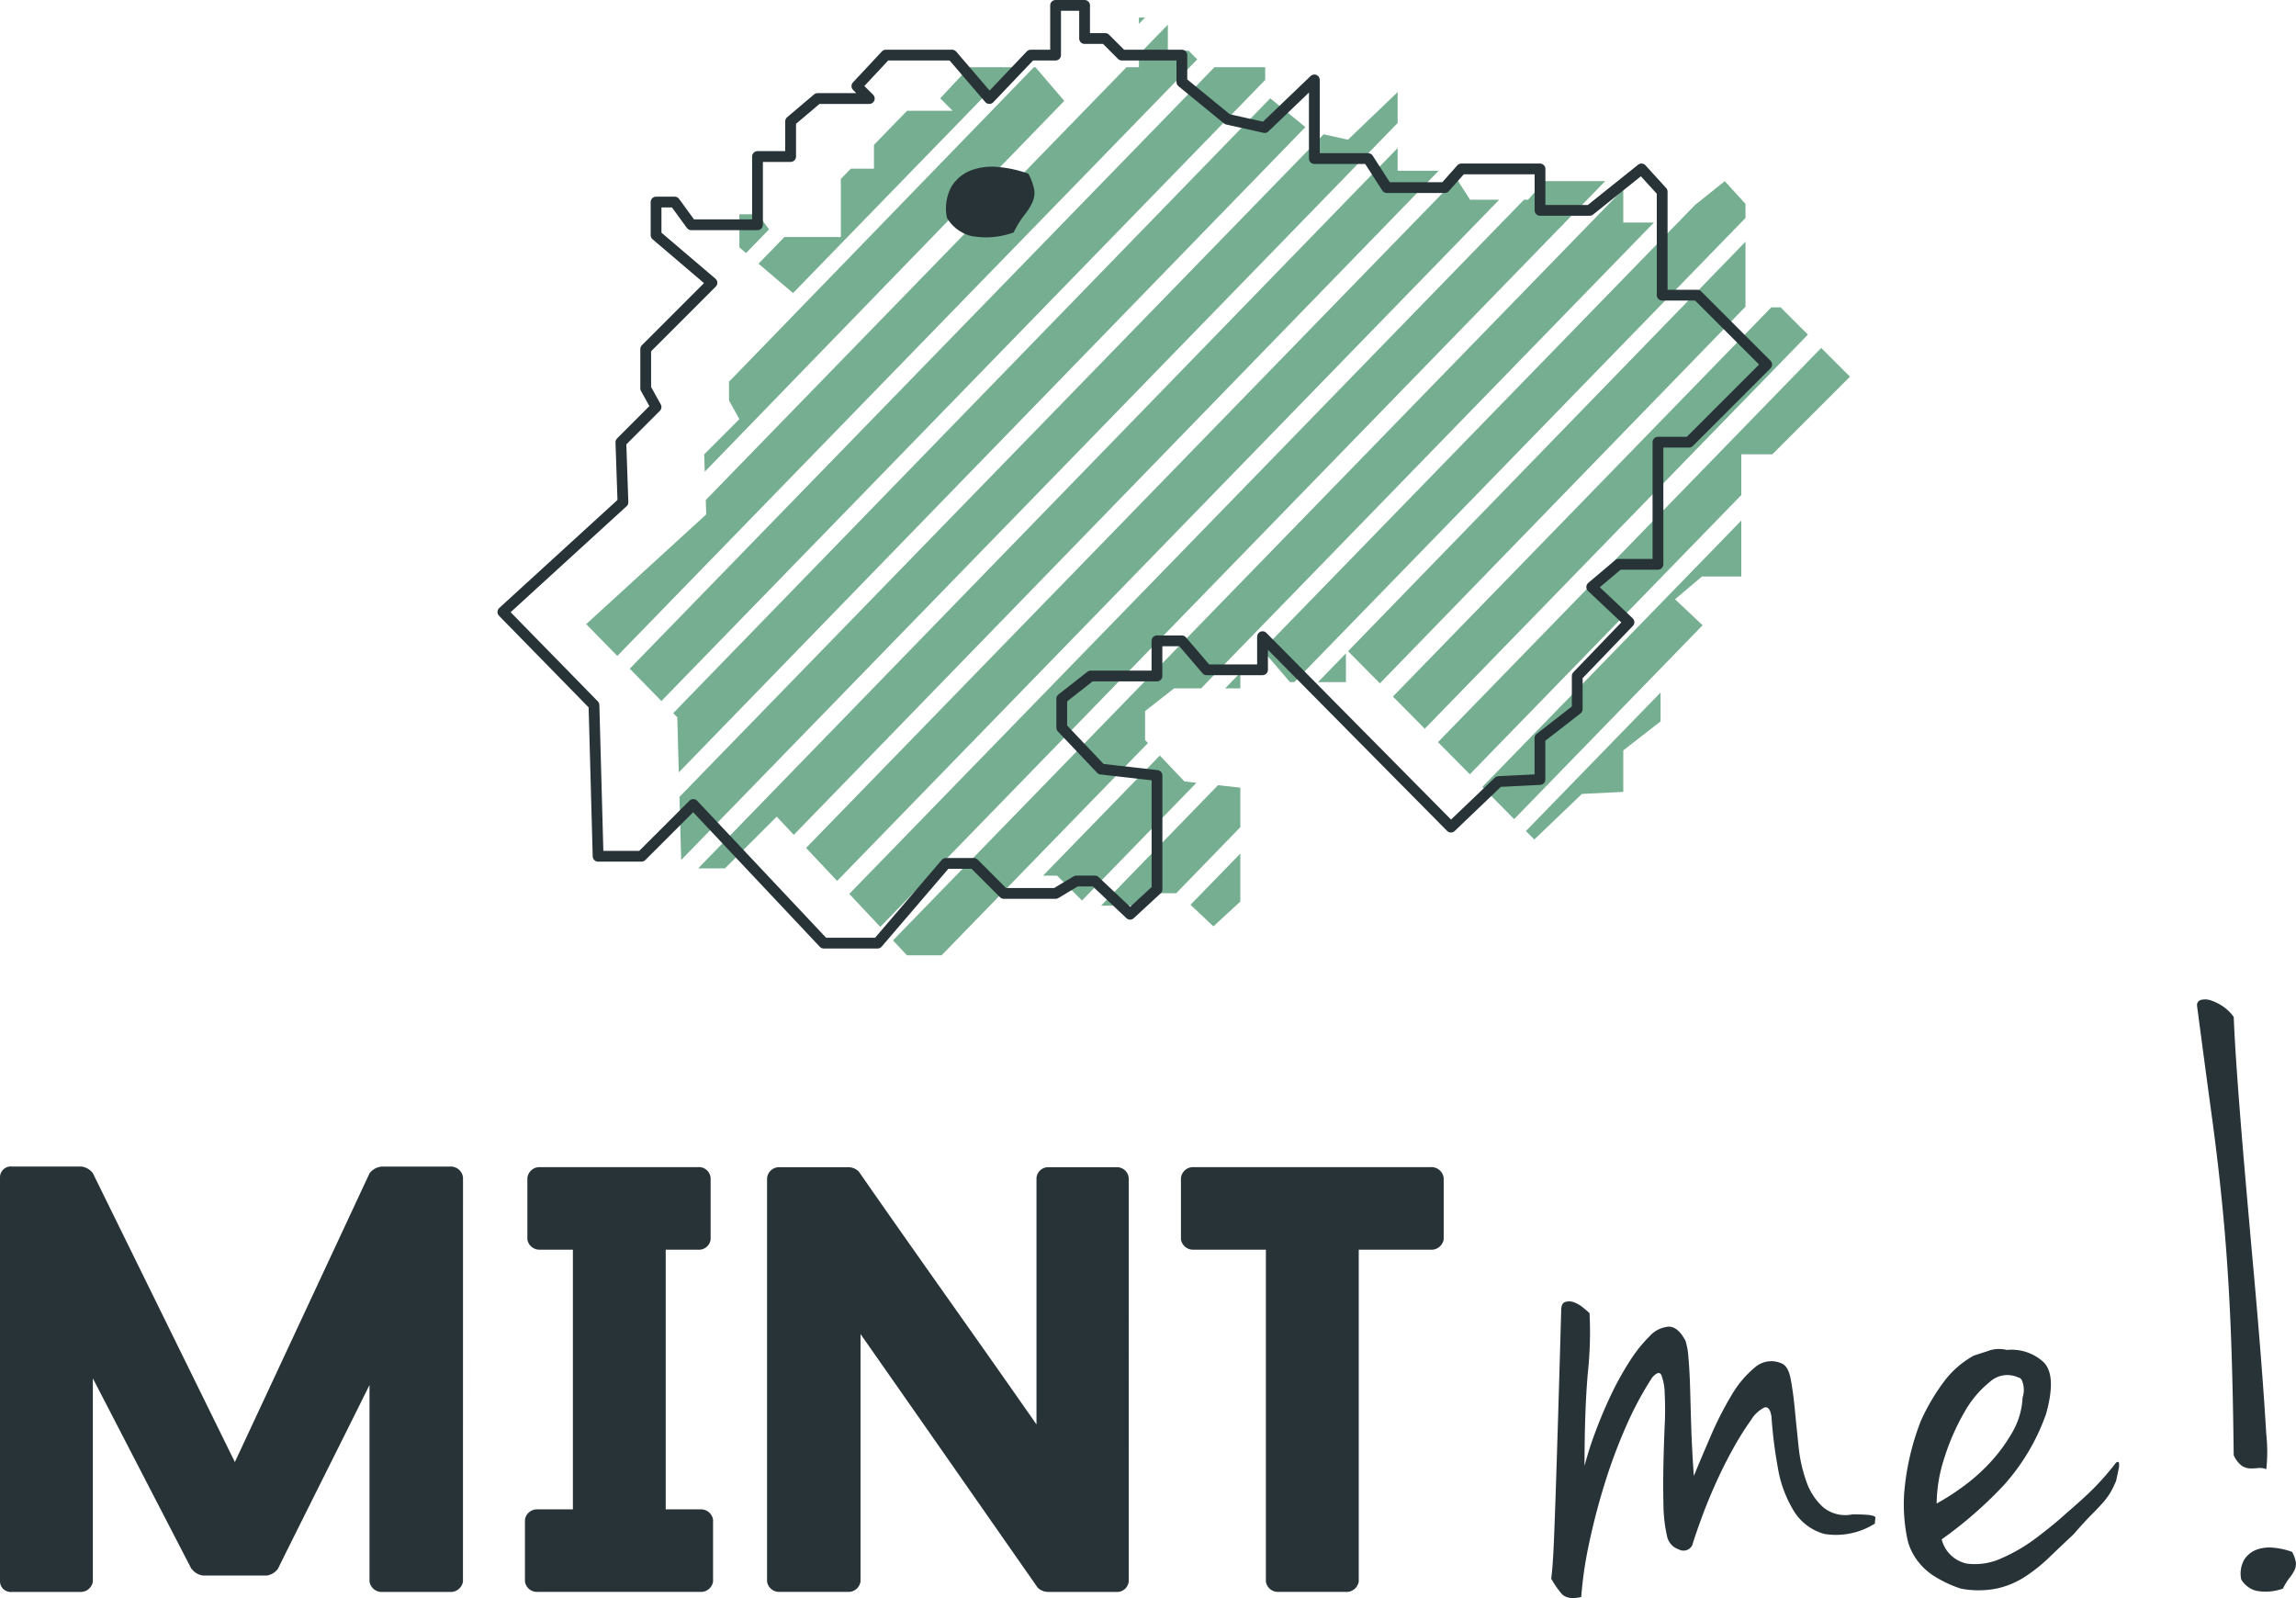
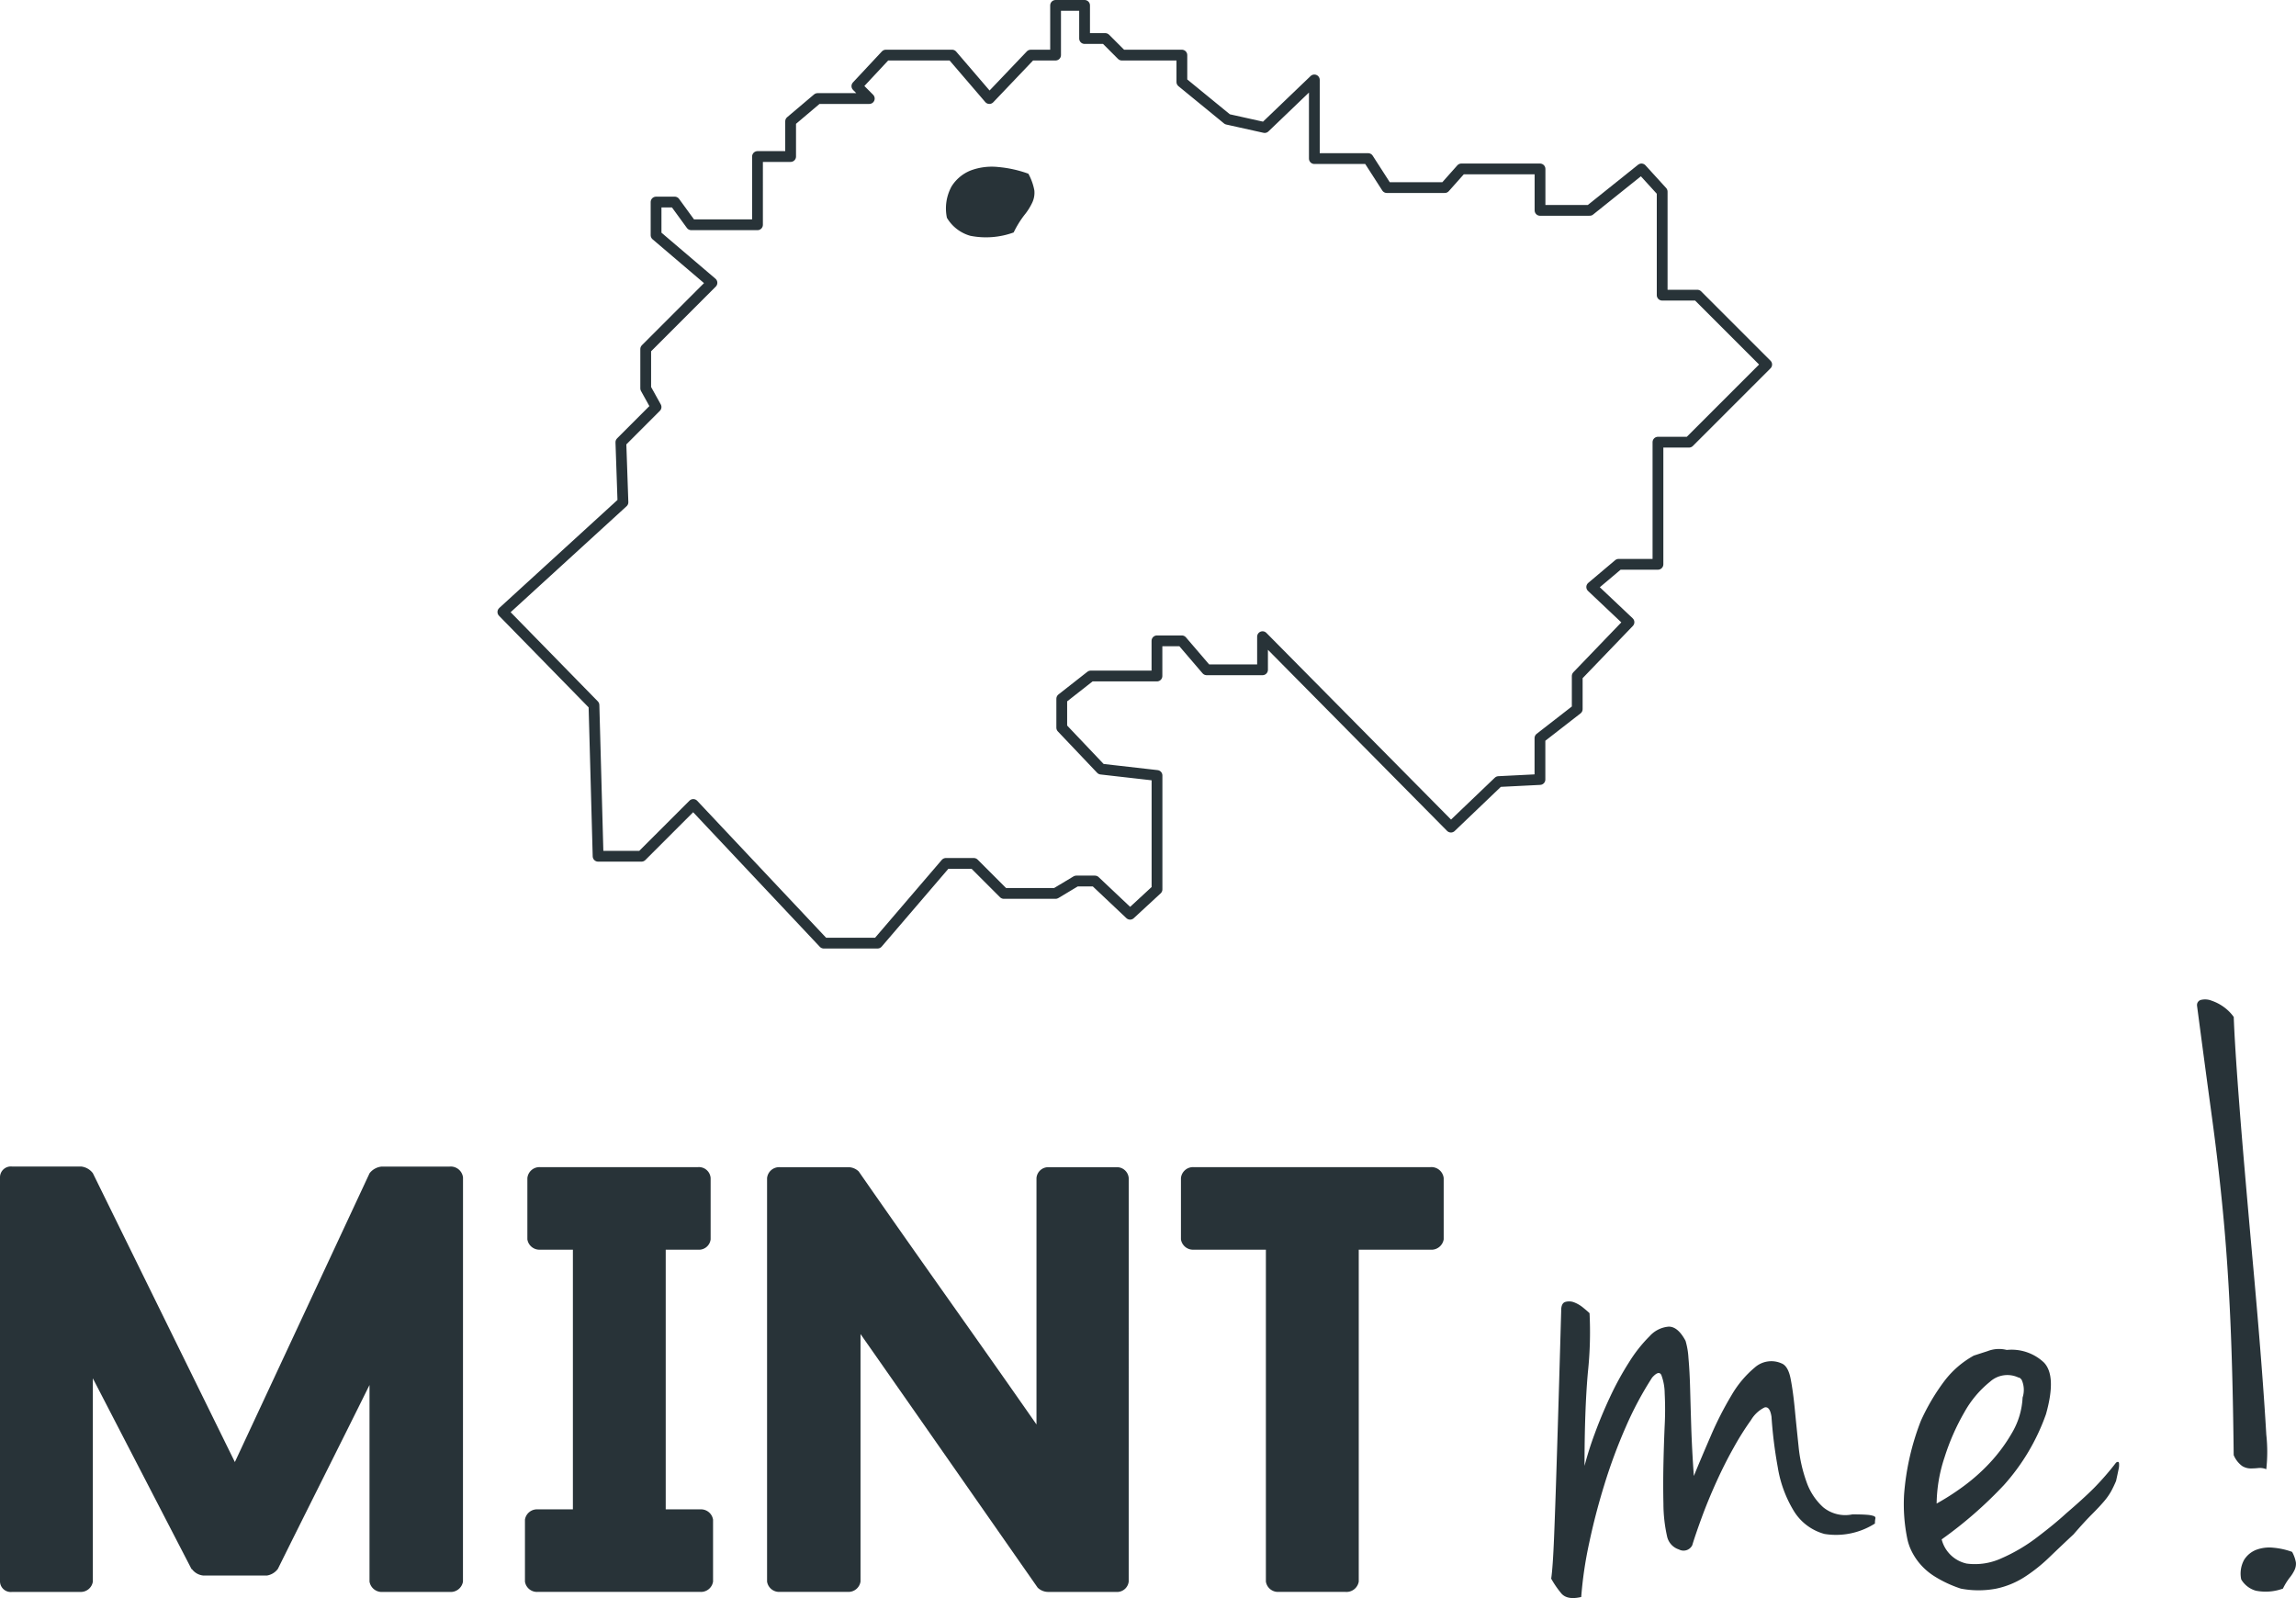
<svg xmlns="http://www.w3.org/2000/svg" width="192.015" height="133.64" viewBox="0 0 192.015 133.64">
  <defs>
    <clipPath id="clip-path">
-       <path id="Pfad_8" data-name="Pfad 8" d="M175.794,68.973v4.155h-2.077l-3.461,3.636-3.117-3.636H161.6l-2.425,2.6,1.039,1.039h-4.329l-2.251,1.9v2.942h-2.77v5.714h-5.54l-1.386-1.9H142.38v2.769l4.674,3.983-5.54,5.54V101l.865,1.558-2.944,2.944.174,5.02L129.569,119.7l7.618,7.791.346,12.638h3.636L145.5,135.8,156.4,147.4h4.5l5.716-6.664h2.336l2.51,2.508h4.328l1.732-1.038h1.558l2.942,2.77,2.252-2.078v-9.52l-4.676-.52-3.289-3.463v-2.423l2.425-1.9h5.54v-2.942h2.078l2.076,2.422h4.676v-2.77l15.755,15.929,3.979-3.809,3.463-.174V130.26l3.118-2.425v-2.769l4.329-4.5-3.118-2.944,2.25-1.906h3.291V105.5h2.595l6.493-6.493-5.8-5.8H226.52V84.554l-1.731-1.9-4.329,3.463H216.3V82.651h-6.578l-1.386,1.558h-4.847l-1.559-2.423h-4.5v-6.58l-4.155,3.982-3.115-.69-3.808-3.118V73.128h-5.022l-1.384-1.386h-1.733v-2.77Z" transform="translate(-129.569 -68.973)" fill="none" />
-     </clipPath>
+       </clipPath>
  </defs>
  <g id="Gruppe_1328" data-name="Gruppe 1328" transform="translate(-237.459 -300.693)">
    <g id="Gruppe_1311" data-name="Gruppe 1311" transform="translate(-2277 17463)">
      <path id="Pfad_1391" data-name="Pfad 1391" d="M130.476,181.78a1.037,1.037,0,0,1-1.117.863h-5.582a1.037,1.037,0,0,1-1.117-.863V165.338c-2.536,5.126-5.125,10.251-7.662,15.376a1.419,1.419,0,0,1-.912.558h-5.329a1.347,1.347,0,0,1-.964-.558v.051l-8.27-15.985v17a1.019,1.019,0,0,1-1.066.863H92.773a.9.9,0,0,1-1.015-.863v-33.8a.907.907,0,0,1,1.015-.912h5.785a1.414,1.414,0,0,1,.966.557L111.4,171.783l11.265-24.155a1.454,1.454,0,0,1,1.015-.557h5.683a1.035,1.035,0,0,1,1.117.912Z" transform="translate(2422.701 -17211.816)" fill="#283338" />
      <path id="Pfad_1392" data-name="Pfad 1392" d="M138.131,154.011V175.73h2.893a1.02,1.02,0,0,1,1.066.863v5.176a1.02,1.02,0,0,1-1.066.863h-13.6a1.018,1.018,0,0,1-1.065-.863v-5.176a1.018,1.018,0,0,1,1.065-.863h2.944V154.011h-2.741a1.019,1.019,0,0,1-1.066-.863v-5.125a1.018,1.018,0,0,1,1.066-.914h13.195a.984.984,0,0,1,1.065.914v5.125a.981.981,0,0,1-1.065.863Z" transform="translate(2432.002 -17211.807)" fill="#283338" />
      <path id="Pfad_1393" data-name="Pfad 1393" d="M172.561,181.769a.983.983,0,0,1-1.066.863h-5.683a1.274,1.274,0,0,1-.863-.355c-5.176-7.409-9.591-13.752-14.817-21.211v20.7a1.019,1.019,0,0,1-1.066.863h-5.683a1.019,1.019,0,0,1-1.066-.863V148.023a1.017,1.017,0,0,1,1.066-.912h5.735a1.271,1.271,0,0,1,.862.354c5.075,7.307,9.743,13.8,14.868,21.162v-20.6a.984.984,0,0,1,1.066-.912h5.582a.984.984,0,0,1,1.066.912Z" transform="translate(2436.292 -17211.805)" fill="#283338" />
      <path id="Pfad_1394" data-name="Pfad 1394" d="M191.57,153.148a1.037,1.037,0,0,1-1.117.863h-5.988v27.758a1.038,1.038,0,0,1-1.117.862h-5.582a1.019,1.019,0,0,1-1.066-.862V154.011h-6.038a1.019,1.019,0,0,1-1.066-.863v-5.125a1.018,1.018,0,0,1,1.066-.914h19.79a1.035,1.035,0,0,1,1.117.914Z" transform="translate(2443.626 -17211.807)" fill="#283338" />
      <path id="Pfad_1395" data-name="Pfad 1395" d="M194.834,156.735c0-.419.115-.662.349-.732a1.145,1.145,0,0,1,.733.034,2.732,2.732,0,0,1,.768.454c.254.209.429.36.523.453a31.846,31.846,0,0,1-.14,4.955q-.28,3.14-.279,7.816a27.059,27.059,0,0,1,.837-2.652q.558-1.534,1.29-3.1a25.117,25.117,0,0,1,1.605-2.931,11.935,11.935,0,0,1,1.71-2.163,2.4,2.4,0,0,1,1.605-.8q.767,0,1.4,1.186a6.275,6.275,0,0,1,.244,1.43q.1,1.085.141,2.618t.1,3.419q.069,1.884.209,3.838.628-1.534,1.431-3.384a28.01,28.01,0,0,1,1.709-3.35,8.721,8.721,0,0,1,1.954-2.338,2.086,2.086,0,0,1,2.233-.349c.372.14.628.571.768,1.29s.255,1.571.349,2.548.2,2.014.315,3.106a12.205,12.205,0,0,0,.662,2.965,5.136,5.136,0,0,0,1.4,2.129,2.916,2.916,0,0,0,2.442.593c.558,0,.966.013,1.221.036a2.247,2.247,0,0,1,.558.1q.175.07.141.209a1.813,1.813,0,0,0-.036.419,6.052,6.052,0,0,1-4.221.873,4.332,4.332,0,0,1-2.583-1.954,10.127,10.127,0,0,1-1.325-3.629,37.544,37.544,0,0,1-.524-4.223q-.141-.906-.593-.768a2.727,2.727,0,0,0-1.118,1.047,23.357,23.357,0,0,0-1.43,2.269q-.769,1.361-1.466,2.9t-1.221,2.967q-.525,1.431-.8,2.337a.813.813,0,0,1-1.117.349,1.471,1.471,0,0,1-.977-1.047,12.617,12.617,0,0,1-.315-2.757q-.036-1.637,0-3.314t.105-3.246a26.181,26.181,0,0,0,0-2.686,4.486,4.486,0,0,0-.279-1.535q-.209-.419-.768.209a28.38,28.38,0,0,0-2.2,4.117,44.722,44.722,0,0,0-1.779,4.781q-.769,2.478-1.292,4.955a32.876,32.876,0,0,0-.662,4.5q-1.188.278-1.675-.313a8.044,8.044,0,0,1-.837-1.222q.139-.906.244-3.525t.209-5.966q.107-3.35.209-6.839t.175-6.071" transform="translate(2450.186 -17209.428)" fill="#283338" />
      <path id="Pfad_1396" data-name="Pfad 1396" d="M223.056,159.661c.14-.046.534-.175,1.186-.384a2.616,2.616,0,0,1,1.605-.1,3.934,3.934,0,0,1,3.106,1.047q1.081,1.117.174,4.327a17.693,17.693,0,0,1-3.523,5.932,34.751,34.751,0,0,1-5.2,4.536,2.763,2.763,0,0,0,2.094,2.024,5.309,5.309,0,0,0,2.931-.454,14.321,14.321,0,0,0,3-1.779q1.465-1.115,2.373-1.954,1.466-1.256,2.338-2.129a23.071,23.071,0,0,0,1.849-2.128c.14-.093.221-.08.245.036a1.481,1.481,0,0,1-.036.523c-.047.233-.117.558-.209.977q-.209.489-.419.873a5.265,5.265,0,0,1-.593.837c-.256.3-.594.662-1.013,1.081s-.931.977-1.535,1.675q-1.047.978-2.024,1.918a13.552,13.552,0,0,1-2.058,1.641,7.094,7.094,0,0,1-2.373.977,7.9,7.9,0,0,1-2.967,0,9.982,9.982,0,0,1-2.233-1.047,5.292,5.292,0,0,1-1.29-1.152,5.157,5.157,0,0,1-.664-1.081,4.282,4.282,0,0,1-.279-.837,14.354,14.354,0,0,1-.279-3.768,21.373,21.373,0,0,1,1.4-6.141,17.587,17.587,0,0,1,1.954-3.315,7.839,7.839,0,0,1,2.442-2.128m-3.071,12.352a20.364,20.364,0,0,0,2.129-1.36,15.744,15.744,0,0,0,2.3-2.024,13.617,13.617,0,0,0,1.883-2.548,6.391,6.391,0,0,0,.873-2.931,2.065,2.065,0,0,0-.07-1.465c-.094-.14-.187-.209-.279-.209a2.163,2.163,0,0,0-2.373.349,8.713,8.713,0,0,0-2.163,2.582,18.811,18.811,0,0,0-1.639,3.734,12.632,12.632,0,0,0-.664,3.872" transform="translate(2456.437 -17208.586)" fill="#283338" />
      <path id="Pfad_1397" data-name="Pfad 1397" d="M236.567,136.544a.437.437,0,0,1,.349-.453,1.459,1.459,0,0,1,.872.07,3.846,3.846,0,0,1,1.012.523,3.643,3.643,0,0,1,.837.837q.069,1.884.313,5.269t.594,7.432q.348,4.048.732,8.3t.664,7.852q.278,3.593.419,6.071a13.225,13.225,0,0,1,0,2.9,1.381,1.381,0,0,0-.664-.1,5.809,5.809,0,0,1-.662.034,1.343,1.343,0,0,1-.7-.209,2.163,2.163,0,0,1-.7-.907q-.07-6.559-.279-11.27t-.594-8.793q-.384-4.082-.941-8.165t-1.256-9.387m7.956,45.71a2.929,2.929,0,0,1,.315.872,1.211,1.211,0,0,1-.105.629,3.148,3.148,0,0,1-.419.662,5.122,5.122,0,0,0-.558.907,4.224,4.224,0,0,1-2.269.175,2.077,2.077,0,0,1-1.221-.943,2.389,2.389,0,0,1,.244-1.639,2.09,2.09,0,0,1,1.013-.837,3.151,3.151,0,0,1,1.43-.175,6.193,6.193,0,0,1,1.571.349" transform="translate(2461.63 -17214.779)" fill="#283338" />
    </g>
    <g id="Gruppe_1312" data-name="Gruppe 1312" transform="translate(286.483 302.162)">
      <g id="Gruppe_3" data-name="Gruppe 3" clip-path="url(#clip-path)">
        <rect id="Rechteck_2" data-name="Rechteck 2" width="365.142" height="3.783" transform="translate(-164.395 174.442) rotate(-45.842)" fill="#75ae90" />
        <rect id="Rechteck_3" data-name="Rechteck 3" width="365.145" height="3.784" transform="translate(-160.667 178.171) rotate(-45.842)" fill="#75ae90" />
        <rect id="Rechteck_4" data-name="Rechteck 4" width="365.142" height="3.784" transform="translate(-157.003 181.835) rotate(-45.815)" fill="#75ae90" />
        <rect id="Rechteck_5" data-name="Rechteck 5" width="365.145" height="3.784" transform="matrix(0.697, -0.717, 0.717, 0.697, -153.213, 185.626)" fill="#75ae90" />
        <rect id="Rechteck_6" data-name="Rechteck 6" width="365.142" height="3.784" transform="translate(-149.518 189.32) rotate(-45.828)" fill="#75ae90" />
        <rect id="Rechteck_7" data-name="Rechteck 7" width="365.144" height="3.783" transform="matrix(0.696, -0.718, 0.718, 0.696, -145.727, 193.11)" fill="#75ae90" />
        <rect id="Rechteck_8" data-name="Rechteck 8" width="365.14" height="3.785" transform="matrix(0.697, -0.717, 0.717, 0.697, -142.063, 196.774)" fill="#75ae90" />
        <rect id="Rechteck_9" data-name="Rechteck 9" width="365.144" height="3.783" transform="matrix(0.697, -0.717, 0.717, 0.697, -138.334, 200.504)" fill="#75ae90" />
        <rect id="Rechteck_10" data-name="Rechteck 10" width="365.142" height="3.784" transform="translate(-134.578 204.26) rotate(-45.842)" fill="#75ae90" />
-         <rect id="Rechteck_11" data-name="Rechteck 11" width="365.144" height="3.782" transform="matrix(0.697, -0.717, 0.717, 0.697, -130.941, 207.897)" fill="#75ae90" />
        <rect id="Rechteck_12" data-name="Rechteck 12" width="365.142" height="3.784" transform="translate(-127.124 211.714) rotate(-45.842)" fill="#75ae90" />
        <rect id="Rechteck_13" data-name="Rechteck 13" width="365.143" height="3.784" transform="translate(-123.456 215.383) rotate(-45.815)" fill="#75ae90" />
        <rect id="Rechteck_14" data-name="Rechteck 14" width="365.142" height="3.783" transform="translate(-119.729 219.11) rotate(-45.815)" fill="#75ae90" />
        <rect id="Rechteck_15" data-name="Rechteck 15" width="365.144" height="3.784" transform="matrix(0.697, -0.717, 0.717, 0.697, -115.971, 222.868)" fill="#75ae90" />
        <rect id="Rechteck_16" data-name="Rechteck 16" width="365.142" height="3.784" transform="matrix(0.697, -0.717, 0.717, 0.697, -112.276, 226.563)" fill="#75ae90" />
        <rect id="Rechteck_17" data-name="Rechteck 17" width="365.145" height="3.784" transform="translate(-108.455 230.383) rotate(-45.856)" fill="#75ae90" />
        <rect id="Rechteck_18" data-name="Rechteck 18" width="365.14" height="3.784" transform="matrix(0.697, -0.717, 0.717, 0.697, -104.821, 234.017)" fill="#75ae90" />
-         <rect id="Rechteck_19" data-name="Rechteck 19" width="365.144" height="3.784" transform="matrix(0.697, -0.717, 0.717, 0.697, -101.032, 237.807)" fill="#75ae90" />
        <rect id="Rechteck_20" data-name="Rechteck 20" width="365.141" height="3.783" transform="matrix(0.697, -0.717, 0.717, 0.697, -97.304, 241.535)" fill="#75ae90" />
        <rect id="Rechteck_21" data-name="Rechteck 21" width="365.144" height="3.783" transform="matrix(0.697, -0.717, 0.717, 0.697, -93.638, 245.201)" fill="#75ae90" />
      </g>
    </g>
    <path id="Pfad_1400" data-name="Pfad 1400" d="M178.782,132.574V142.1l-2.25,2.078L173.59,141.4h-1.558l-1.731,1.038h-4.329l-2.51-2.51h-2.337l-5.712,6.666h-4.5L140,135l-4.329,4.328H132.04l-.346-12.638-7.618-7.789,10.042-9.177-.173-5.02,2.942-2.944-.865-1.559V96.911l5.54-5.541-4.674-3.982v-2.77h1.559l1.384,1.9h5.54V80.81h2.77V77.867l2.251-1.906h4.328l-1.038-1.039,2.423-2.595h5.538l3.118,3.634,3.463-3.634H170.3V68.171h2.425v2.771h1.729l1.386,1.386h5.021v2.25l3.809,3.116,3.115.693,4.155-3.983v6.579h4.5L198,83.407h4.848l1.386-1.559h6.579v3.464h4.157l4.327-3.464,1.732,1.9v8.657h2.941l5.8,5.8-6.494,6.494h-2.6v10.214h-3.288l-2.251,1.9,3.115,2.942-4.327,4.5v2.77l-3.118,2.423v3.463l-3.461.173-3.983,3.809-15.756-15.928v2.77h-4.674l-2.076-2.422h-2.08v2.942h-5.538l-2.423,1.9v2.423l3.288,3.463Z" transform="translate(155.438 232.973)" fill="none" stroke="#283338" stroke-linecap="round" stroke-linejoin="round" stroke-width="0.902" />
    <path id="Pfad_1401" data-name="Pfad 1401" d="M160.169,79.388a4.663,4.663,0,0,1,.5,1.4,1.939,1.939,0,0,1-.167,1,5,5,0,0,1-.67,1.061,8.262,8.262,0,0,0-.893,1.452,6.764,6.764,0,0,1-3.629.279,3.32,3.32,0,0,1-1.954-1.507,3.829,3.829,0,0,1,.391-2.624,3.341,3.341,0,0,1,1.619-1.34,5.065,5.065,0,0,1,2.289-.279,9.89,9.89,0,0,1,2.512.558" transform="translate(163.293 235.832)" fill="#283338" />
  </g>
</svg>